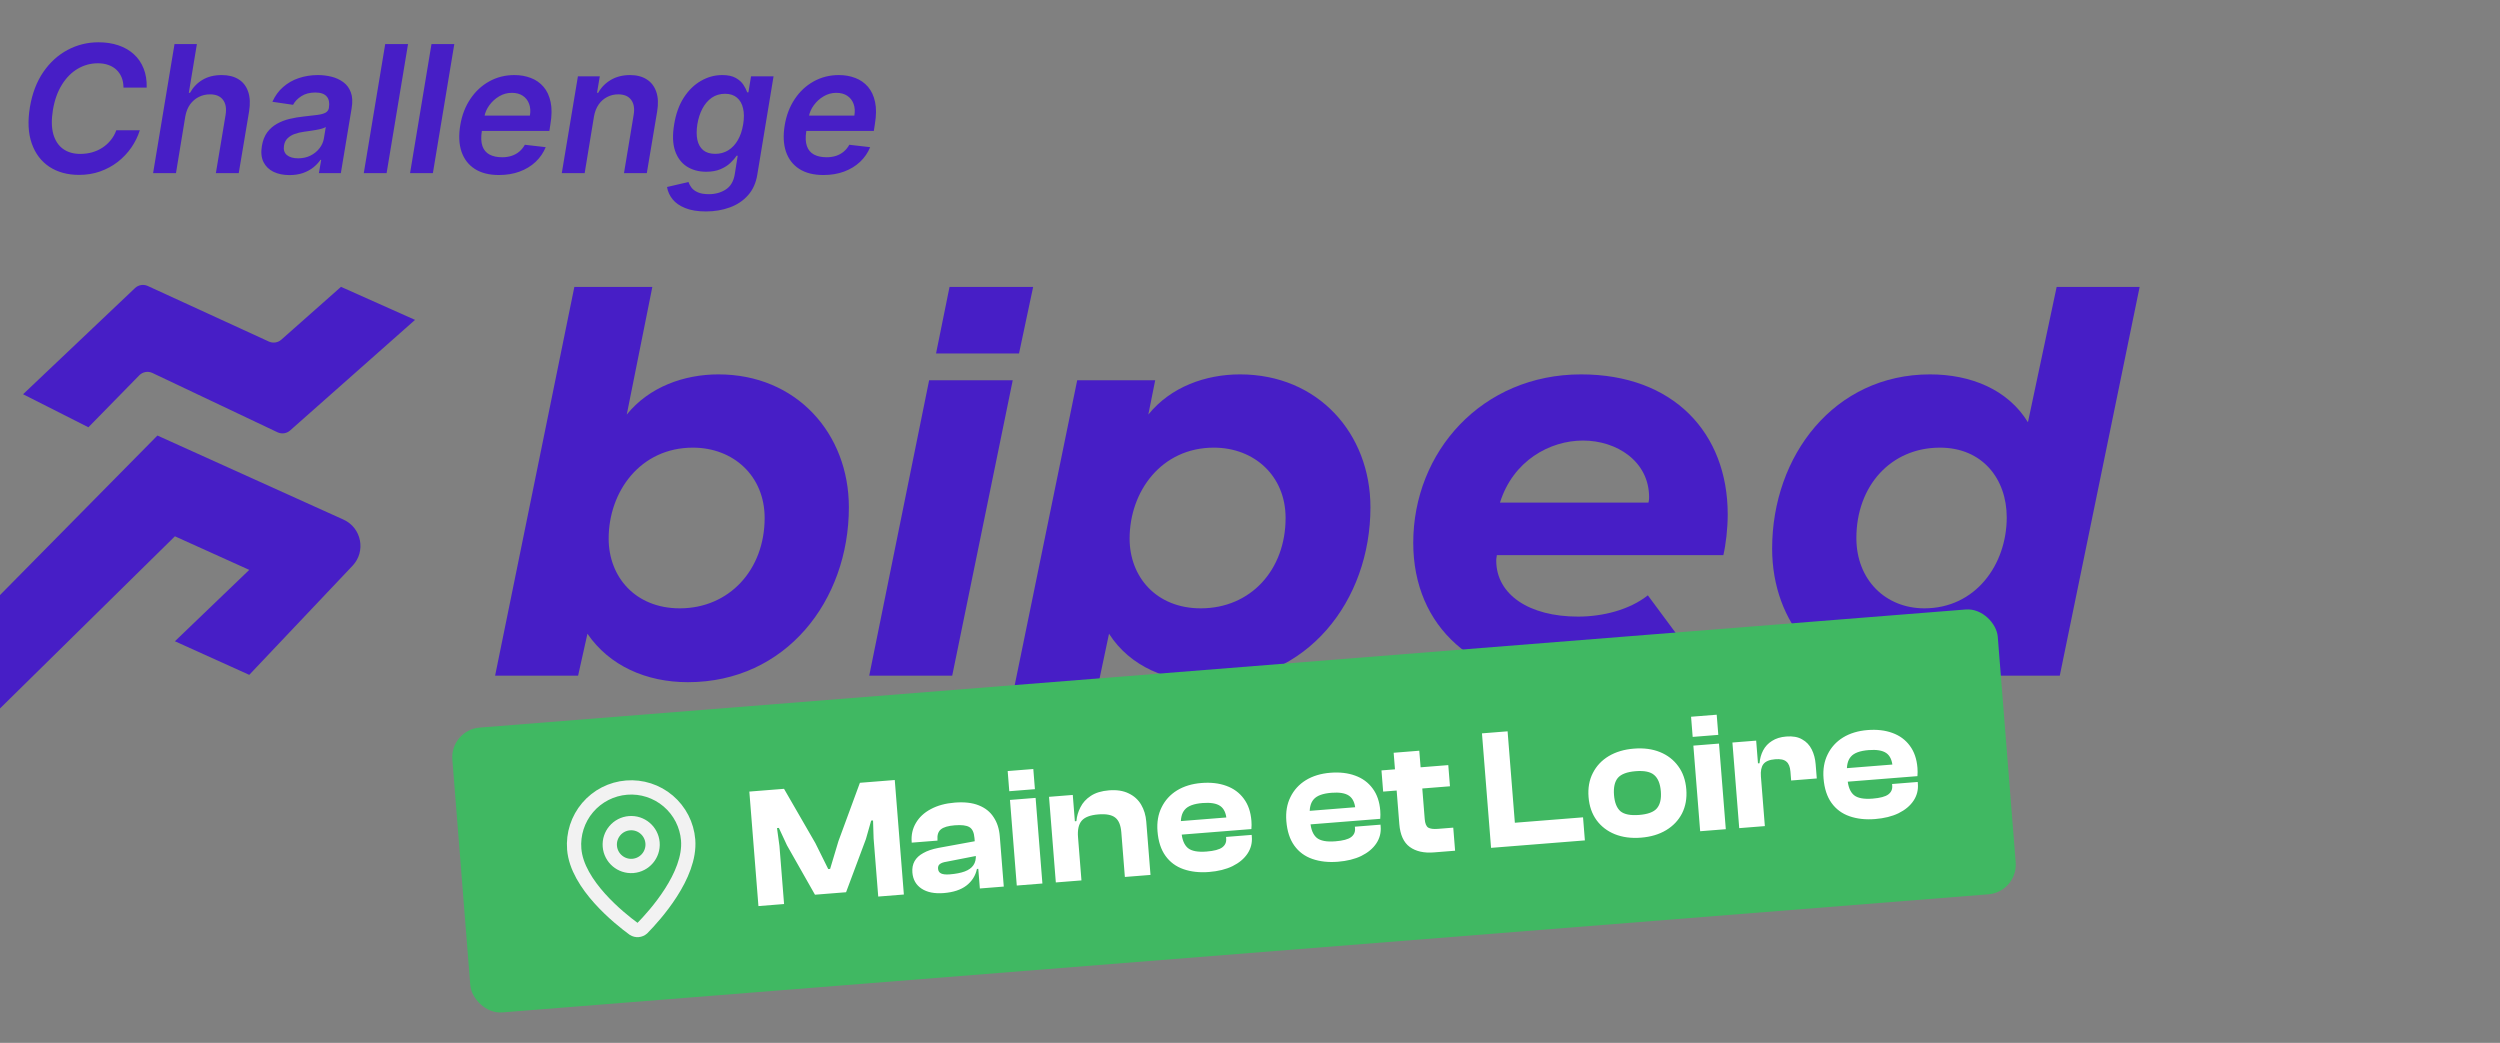
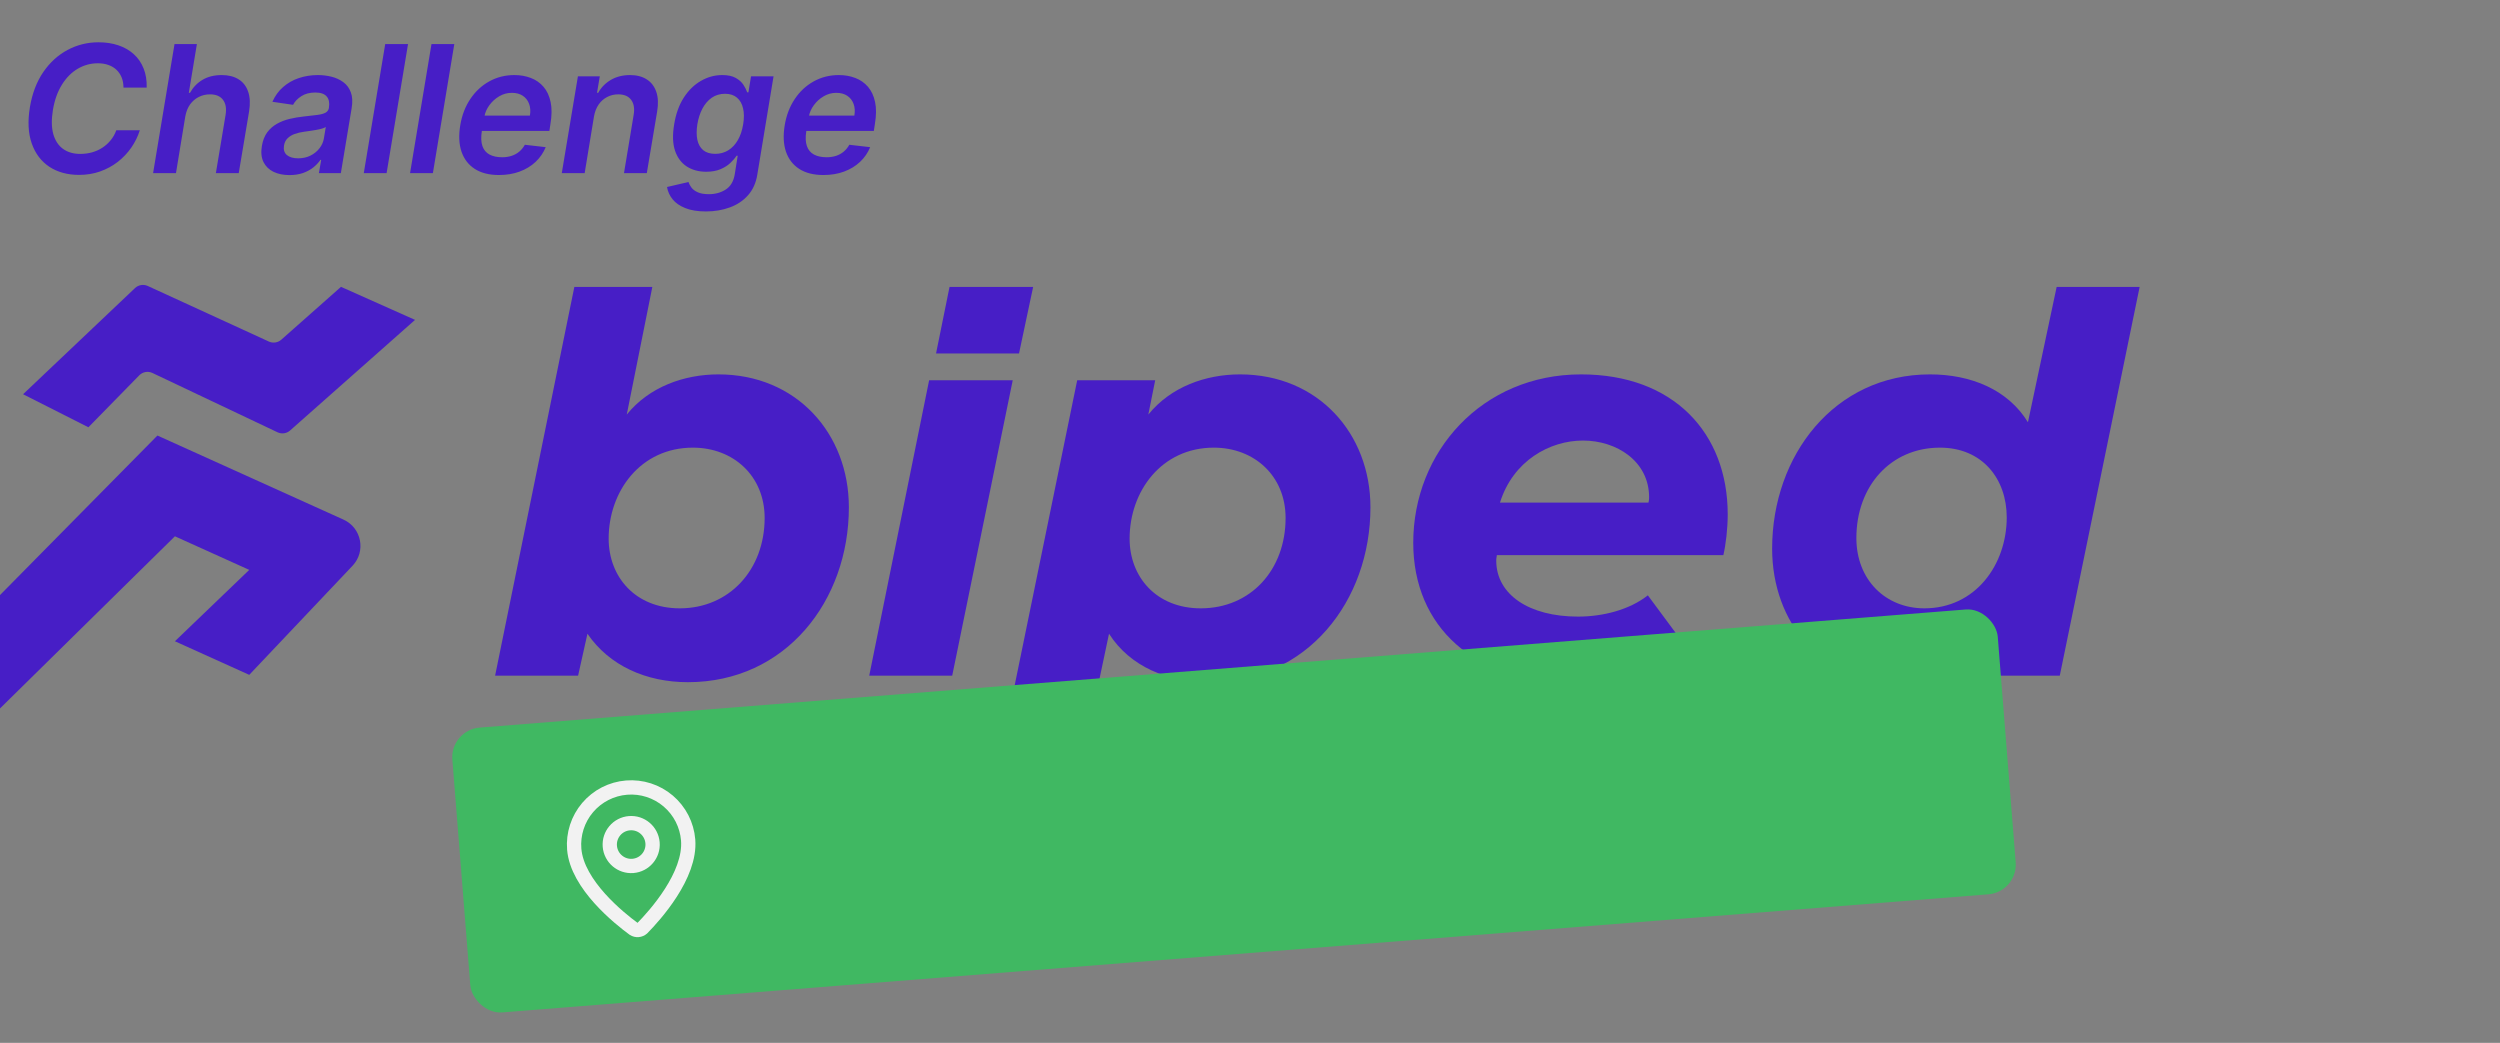
<svg xmlns="http://www.w3.org/2000/svg" width="350" height="146" viewBox="0 0 350 146" fill="none">
  <rect x="0" y="0" width="350" height="146" fill="#808080" stroke="none" />
  <path d="M96.306 95.506C90.453 95.506 85.3 93.19 82.242 88.724L80.932 94.596H69.314L80.408 40.172H91.327L87.746 58.038C90.89 54.151 95.782 52.414 100.586 52.414C111.505 52.414 118.842 60.685 118.842 71.024C118.842 84.092 110.02 95.506 96.306 95.506ZM95.17 85.167C102.071 85.167 107.05 79.791 107.05 72.512C107.05 66.64 102.683 62.67 97.005 62.67C89.667 62.67 85.212 68.79 85.212 75.407C85.212 80.783 88.968 85.167 95.17 85.167Z" fill="#471EC6" />
  <path d="M121.691 94.596L130.077 53.241H141.782L133.309 94.596H121.691Z" fill="#471EC6" />
  <path d="M139.889 106.506L150.807 53.241H161.726L160.765 58.038C163.91 54.151 168.802 52.414 173.606 52.414C184.525 52.414 191.862 60.685 191.862 71.024C191.862 84.092 183.04 95.506 169.326 95.506C163.473 95.506 158.232 93.355 155.262 88.724L151.506 106.506H139.889ZM168.103 85.167C175.091 85.167 179.983 79.791 179.983 72.512C179.983 66.64 175.615 62.67 169.937 62.67C162.6 62.67 158.145 68.79 158.145 75.407C158.145 80.783 161.901 85.167 168.103 85.167Z" fill="#471EC6" />
  <path d="M219.781 95.506C206.503 95.506 197.855 87.814 197.855 75.986C197.855 63.249 207.464 52.414 221.353 52.414C234.281 52.414 241.88 60.602 241.88 72.016C241.88 74.001 241.618 76.234 241.269 77.723H209.56C209.56 77.888 209.473 78.137 209.473 78.468C209.473 83.265 214.103 86.325 220.916 86.325C224.323 86.325 228.079 85.415 230.699 83.347L236.028 90.543C231.835 93.603 226.943 95.506 219.781 95.506ZM209.997 70.362H230.787C230.787 70.362 230.874 70.031 230.874 69.618C230.874 64.572 226.332 61.677 221.615 61.677C216.985 61.677 211.832 64.489 209.997 70.362Z" fill="#471EC6" />
  <path d="M265.569 95.506C255 95.506 248.099 87.152 248.099 76.813C248.099 63.745 256.834 52.414 270.199 52.414C275.964 52.414 281.118 54.564 283.913 59.113L287.931 40.172H299.549L288.368 94.596H277.449L278.41 89.799C275.265 93.934 270.374 95.506 265.569 95.506ZM269.413 85.167C276.576 85.167 280.943 79.046 280.943 72.43C280.943 67.053 277.537 62.67 271.597 62.67C264.696 62.67 259.892 68.046 259.892 75.325C259.892 81.197 263.997 85.167 269.413 85.167Z" fill="#471EC6" />
  <path d="M131.046 49.488L132.934 40.173H144.639L142.663 49.488H131.046Z" fill="#471EC6" />
  <path d="M22.039 60.975L0 83.311V99.181L24.488 75.082L34.895 79.784L24.488 89.776L34.895 94.479L49.357 79.204C51.267 77.187 50.619 73.888 48.087 72.745L22.039 60.975Z" fill="#471EC6" />
  <path d="M18.9 40.332L3.23 55.193L12.376 59.819L19.496 52.547C19.979 52.054 20.721 51.922 21.343 52.217L38.849 60.518C39.434 60.795 40.128 60.697 40.612 60.268L58.105 44.784L47.74 40.158L39.382 47.556C38.903 47.98 38.219 48.082 37.637 47.815L20.686 40.036C20.086 39.761 19.379 39.878 18.9 40.332Z" fill="#471EC6" />
  <path d="M20.535 12.265H17.288C17.288 11.723 17.2 11.244 17.023 10.826C16.847 10.403 16.6 10.044 16.282 9.75C15.964 9.456 15.588 9.235 15.153 9.088C14.717 8.935 14.235 8.859 13.706 8.859C12.694 8.859 11.753 9.115 10.882 9.626C10.011 10.138 9.273 10.882 8.667 11.859C8.061 12.829 7.641 14.009 7.406 15.397C7.188 16.75 7.209 17.882 7.467 18.794C7.732 19.706 8.191 20.394 8.844 20.859C9.497 21.318 10.291 21.547 11.226 21.547C11.797 21.547 12.344 21.477 12.867 21.335C13.391 21.188 13.873 20.974 14.315 20.691C14.761 20.403 15.153 20.053 15.488 19.641C15.829 19.229 16.094 18.762 16.282 18.238H19.573C19.303 19.097 18.906 19.906 18.382 20.665C17.859 21.418 17.229 22.082 16.494 22.659C15.759 23.229 14.935 23.677 14.023 24C13.111 24.324 12.129 24.485 11.076 24.485C9.459 24.485 8.073 24.109 6.92 23.356C5.773 22.597 4.95 21.512 4.45 20.1C3.95 18.682 3.861 16.985 4.185 15.009C4.508 13.085 5.132 11.447 6.056 10.094C6.985 8.741 8.117 7.709 9.453 6.997C10.794 6.279 12.238 5.92 13.785 5.92C14.809 5.92 15.738 6.062 16.573 6.344C17.415 6.626 18.135 7.041 18.735 7.588C19.335 8.129 19.791 8.794 20.103 9.582C20.42 10.365 20.565 11.259 20.535 12.265ZM25.942 16.297L24.636 24.238H21.433L24.433 6.167H27.565L26.436 12.988H26.604C27.033 12.217 27.618 11.612 28.36 11.171C29.107 10.729 30.004 10.509 31.051 10.509C31.98 10.509 32.763 10.706 33.398 11.1C34.033 11.494 34.48 12.07 34.739 12.829C35.004 13.588 35.048 14.515 34.871 15.609L33.424 24.238H30.221L31.58 16.103C31.727 15.191 31.607 14.482 31.218 13.976C30.836 13.465 30.23 13.209 29.401 13.209C28.83 13.209 28.304 13.332 27.821 13.579C27.339 13.82 26.933 14.171 26.604 14.629C26.28 15.088 26.059 15.644 25.942 16.297ZM40.527 24.512C39.669 24.512 38.921 24.359 38.286 24.053C37.651 23.741 37.183 23.282 36.883 22.677C36.589 22.071 36.516 21.323 36.663 20.435C36.792 19.671 37.039 19.038 37.404 18.538C37.774 18.038 38.227 17.638 38.763 17.338C39.304 17.032 39.892 16.803 40.527 16.65C41.169 16.497 41.821 16.385 42.486 16.315C43.298 16.232 43.954 16.156 44.454 16.085C44.96 16.015 45.339 15.909 45.592 15.768C45.845 15.62 45.998 15.397 46.051 15.097V15.044C46.157 14.379 46.051 13.865 45.733 13.5C45.416 13.135 44.886 12.953 44.145 12.953C43.368 12.953 42.716 13.123 42.186 13.465C41.657 13.806 41.271 14.209 41.03 14.674L38.136 14.25C38.501 13.426 39.001 12.738 39.636 12.185C40.271 11.626 41.004 11.209 41.833 10.932C42.669 10.65 43.56 10.509 44.507 10.509C45.154 10.509 45.786 10.585 46.404 10.738C47.027 10.891 47.577 11.144 48.054 11.497C48.536 11.844 48.889 12.318 49.113 12.918C49.342 13.518 49.38 14.268 49.227 15.168L47.719 24.238H44.648L44.966 22.377H44.86C44.607 22.753 44.277 23.106 43.871 23.435C43.466 23.759 42.983 24.021 42.424 24.221C41.866 24.415 41.233 24.512 40.527 24.512ZM41.736 22.165C42.377 22.165 42.954 22.038 43.466 21.785C43.977 21.526 44.398 21.185 44.727 20.762C45.057 20.338 45.263 19.877 45.345 19.377L45.61 17.779C45.492 17.862 45.31 17.938 45.063 18.009C44.816 18.079 44.539 18.141 44.233 18.194C43.933 18.247 43.636 18.294 43.342 18.335C43.048 18.376 42.795 18.412 42.583 18.441C42.095 18.506 41.648 18.612 41.242 18.759C40.842 18.906 40.51 19.112 40.245 19.377C39.986 19.635 39.824 19.971 39.76 20.382C39.666 20.965 39.804 21.409 40.174 21.715C40.545 22.015 41.066 22.165 41.736 22.165ZM57.125 6.167L54.124 24.238H50.93L53.93 6.167H57.125ZM63.603 6.167L60.603 24.238H57.409L60.409 6.167H63.603ZM69.853 24.503C68.494 24.503 67.37 24.221 66.482 23.656C65.594 23.085 64.97 22.279 64.611 21.238C64.258 20.191 64.2 18.959 64.435 17.541C64.664 16.147 65.132 14.924 65.838 13.87C66.544 12.812 67.426 11.988 68.485 11.4C69.55 10.806 70.726 10.509 72.014 10.509C72.85 10.509 73.617 10.644 74.317 10.915C75.017 11.179 75.609 11.591 76.091 12.15C76.573 12.709 76.906 13.421 77.088 14.285C77.27 15.144 77.262 16.168 77.062 17.356L76.912 18.335H65.794L66.138 16.182H74.185C74.291 15.57 74.256 15.026 74.079 14.55C73.903 14.068 73.609 13.688 73.197 13.412C72.785 13.135 72.27 12.997 71.653 12.997C71.023 12.997 70.435 13.159 69.888 13.482C69.347 13.8 68.891 14.212 68.52 14.718C68.15 15.223 67.914 15.756 67.814 16.315L67.453 18.379C67.323 19.227 67.353 19.918 67.541 20.453C67.729 20.988 68.058 21.382 68.529 21.635C69 21.888 69.594 22.015 70.311 22.015C70.782 22.015 71.217 21.95 71.617 21.821C72.017 21.691 72.373 21.497 72.685 21.238C73.003 20.974 73.267 20.65 73.479 20.268L76.4 20.603C76.076 21.391 75.603 22.079 74.979 22.668C74.356 23.25 73.609 23.703 72.738 24.026C71.873 24.344 70.912 24.503 69.853 24.503ZM83.159 16.297L81.853 24.238H78.65L80.909 10.685H83.971L83.582 12.988H83.75C84.173 12.229 84.767 11.626 85.532 11.179C86.297 10.732 87.188 10.509 88.206 10.509C89.129 10.509 89.906 10.709 90.535 11.109C91.165 11.503 91.612 12.082 91.876 12.847C92.141 13.606 92.182 14.526 92 15.609L90.553 24.238H87.359L88.709 16.103C88.862 15.203 88.747 14.497 88.365 13.985C87.988 13.468 87.382 13.209 86.547 13.209C85.988 13.209 85.473 13.332 85.003 13.579C84.532 13.82 84.135 14.171 83.812 14.629C83.494 15.088 83.276 15.644 83.159 16.297ZM98.829 29.603C97.677 29.603 96.715 29.447 95.944 29.135C95.174 28.829 94.579 28.418 94.162 27.9C93.744 27.382 93.485 26.809 93.385 26.18L96.385 25.482C96.474 25.747 96.615 26.009 96.809 26.268C97.009 26.532 97.303 26.75 97.691 26.921C98.079 27.097 98.597 27.185 99.244 27.185C100.15 27.185 100.941 26.965 101.618 26.524C102.294 26.082 102.712 25.365 102.871 24.371L103.277 21.803H103.118C102.906 22.132 102.615 22.471 102.244 22.818C101.88 23.165 101.418 23.456 100.859 23.691C100.306 23.927 99.641 24.044 98.865 24.044C97.824 24.044 96.921 23.8 96.156 23.312C95.391 22.818 94.841 22.082 94.506 21.106C94.177 20.123 94.135 18.894 94.382 17.418C94.624 15.929 95.076 14.674 95.741 13.65C96.412 12.62 97.215 11.841 98.15 11.312C99.085 10.776 100.074 10.509 101.115 10.509C101.909 10.509 102.541 10.644 103.012 10.915C103.482 11.179 103.838 11.5 104.08 11.876C104.321 12.247 104.497 12.597 104.609 12.926H104.777L105.147 10.685H108.297L106.021 24.459C105.833 25.618 105.4 26.576 104.724 27.335C104.047 28.1 103.197 28.668 102.174 29.038C101.156 29.415 100.041 29.603 98.829 29.603ZM100.135 21.538C100.812 21.538 101.418 21.373 101.953 21.044C102.488 20.715 102.935 20.241 103.294 19.623C103.653 19.006 103.903 18.265 104.044 17.4C104.185 16.547 104.18 15.8 104.027 15.159C103.88 14.518 103.594 14.021 103.171 13.668C102.747 13.309 102.194 13.129 101.512 13.129C100.8 13.129 100.177 13.315 99.641 13.685C99.112 14.056 98.677 14.565 98.335 15.212C98 15.853 97.765 16.582 97.629 17.4C97.5 18.229 97.5 18.956 97.629 19.579C97.765 20.197 98.038 20.679 98.45 21.026C98.868 21.368 99.43 21.538 100.135 21.538ZM115.277 24.503C113.918 24.503 112.794 24.221 111.906 23.656C111.018 23.085 110.394 22.279 110.035 21.238C109.683 20.191 109.624 18.959 109.859 17.541C110.088 16.147 110.556 14.924 111.262 13.87C111.968 12.812 112.85 11.988 113.909 11.4C114.974 10.806 116.15 10.509 117.439 10.509C118.274 10.509 119.041 10.644 119.741 10.915C120.442 11.179 121.033 11.591 121.515 12.15C121.997 12.709 122.33 13.421 122.512 14.285C122.694 15.144 122.686 16.168 122.486 17.356L122.336 18.335H111.218L111.562 16.182H119.609C119.715 15.57 119.68 15.026 119.503 14.55C119.327 14.068 119.033 13.688 118.621 13.412C118.209 13.135 117.694 12.997 117.077 12.997C116.447 12.997 115.859 13.159 115.312 13.482C114.771 13.8 114.315 14.212 113.944 14.718C113.574 15.223 113.338 15.756 113.238 16.315L112.877 18.379C112.747 19.227 112.777 19.918 112.965 20.453C113.153 20.988 113.483 21.382 113.953 21.635C114.424 21.888 115.018 22.015 115.736 22.015C116.206 22.015 116.641 21.95 117.041 21.821C117.441 21.691 117.797 21.497 118.109 21.238C118.427 20.974 118.691 20.65 118.903 20.268L121.824 20.603C121.5 21.391 121.027 22.079 120.403 22.668C119.78 23.25 119.033 23.703 118.162 24.026C117.297 24.344 116.336 24.503 115.277 24.503Z" fill="#471EC6" />
  <g clip-path="url(#clip0_4365_1583)">
    <rect x="63" y="102.193" width="217.038" height="40" rx="4.161" transform="rotate(-4.544 63 102.193)" fill="#40B862" />
    <path d="M96.34 117.592C96.743 122.568 91.642 128.199 89.918 129.95C89.756 130.094 89.552 130.181 89.335 130.198C89.119 130.216 88.903 130.163 88.72 130.047C86.737 128.596 80.796 123.861 80.392 118.884C80.221 116.769 80.897 114.673 82.271 113.056C83.645 111.44 85.605 110.435 87.72 110.264C89.835 110.093 91.931 110.768 93.548 112.142C95.164 113.517 96.169 115.477 96.34 117.592Z" stroke="#F2F2F2" stroke-width="2" stroke-linecap="round" stroke-linejoin="round" />
    <path d="M88.609 121.228C90.26 121.094 91.49 119.647 91.356 117.995C91.222 116.344 89.775 115.114 88.124 115.248C86.472 115.381 85.242 116.829 85.376 118.48C85.51 120.132 86.957 121.362 88.609 121.228Z" stroke="#F2F2F2" stroke-width="2" stroke-linecap="round" stroke-linejoin="round" />
-     <path d="M109.77 126.565L106.181 126.851L104.907 110.821L109.764 110.435L114.148 118.032L115.953 121.668L116.217 121.647L117.377 117.775L120.387 109.591L125.267 109.203L126.541 125.233L122.952 125.518L122.306 117.383L122.226 114.862L121.963 114.883L121.229 117.469L118.45 124.913L114.096 125.259L110.176 118.347L109.043 115.909L108.78 115.93L109.123 118.431L109.77 126.565ZM140.529 124.121L137.18 124.387L136.954 121.54L136.759 121.508L136.426 117.321C136.364 116.539 136.123 116.029 135.702 115.789C135.298 115.549 134.617 115.466 133.66 115.542C132.751 115.614 132.108 115.802 131.731 116.105C131.354 116.408 131.192 116.902 131.247 117.588L131.254 117.684L127.642 117.971L127.636 117.899C127.557 116.91 127.752 116.02 128.218 115.228C128.684 114.421 129.379 113.772 130.303 113.281C131.241 112.773 132.365 112.467 133.672 112.363C135.012 112.257 136.13 112.385 137.025 112.747C137.937 113.108 138.631 113.663 139.108 114.411C139.599 115.142 139.887 116.035 139.97 117.087L140.529 124.121ZM132.127 125.03C130.835 125.132 129.799 124.926 129.02 124.41C128.241 123.894 127.812 123.141 127.733 122.153C127.685 121.546 127.787 121.017 128.04 120.563C128.293 120.11 128.697 119.733 129.251 119.432C129.803 119.115 130.506 118.875 131.36 118.71L136.699 117.732L136.863 119.79L132.501 120.642C132.072 120.708 131.76 120.821 131.565 120.981C131.383 121.124 131.304 121.339 131.327 121.626C131.352 121.945 131.498 122.166 131.765 122.29C132.031 122.413 132.428 122.454 132.954 122.412C133.815 122.343 134.519 122.207 135.064 122.003C135.61 121.799 136.012 121.511 136.272 121.137C136.546 120.746 136.658 120.248 136.61 119.641L136.943 119.591L137.105 121.624L136.77 121.651C136.572 122.598 136.08 123.375 135.294 123.983C134.522 124.574 133.467 124.923 132.127 125.03ZM145.937 123.691L142.348 123.976L141.396 111.99L144.985 111.705L145.937 123.691ZM144.888 110.485L141.299 110.77L141.075 107.947L144.663 107.662L144.888 110.485ZM161.07 122.489L157.481 122.774L156.983 116.506C156.906 115.533 156.627 114.857 156.148 114.477C155.667 114.082 154.876 113.928 153.776 114.016C152.627 114.107 151.841 114.41 151.416 114.926C151.006 115.424 150.842 116.183 150.923 117.204L150.469 117.24L150.027 115.012L150.697 114.959C150.755 114.28 150.944 113.631 151.264 113.012C151.583 112.376 152.063 111.849 152.703 111.429C153.359 110.991 154.213 110.731 155.265 110.647C156.35 110.561 157.268 110.705 158.02 111.078C158.771 111.436 159.35 111.96 159.758 112.65C160.166 113.34 160.406 114.131 160.477 115.024L161.07 122.489ZM151.404 123.257L147.816 123.542L146.863 111.556L150.189 111.292L150.485 115.024L150.758 115.122L151.404 123.257ZM169.268 122.078C167.944 122.183 166.754 122.053 165.698 121.688C164.642 121.322 163.798 120.699 163.166 119.818C162.534 118.938 162.163 117.795 162.051 116.392C161.95 115.116 162.141 113.993 162.626 113.024C163.11 112.038 163.825 111.251 164.774 110.662C165.738 110.072 166.882 109.724 168.206 109.619C169.514 109.515 170.672 109.648 171.68 110.017C172.705 110.385 173.523 110.986 174.135 111.82C174.746 112.638 175.1 113.67 175.199 114.914C175.216 115.121 175.223 115.313 175.221 115.49C175.219 115.666 175.21 115.86 175.195 116.07L164.429 116.925L164.279 115.035L172.509 114.381L171.788 115.618C171.776 115.459 171.764 115.307 171.752 115.163C171.741 115.02 171.729 114.876 171.718 114.733C171.646 113.824 171.347 113.189 170.82 112.83C170.294 112.47 169.473 112.335 168.357 112.424C167.144 112.52 166.318 112.827 165.878 113.343C165.436 113.844 165.256 114.604 165.337 115.625L165.409 116.534C165.49 117.555 165.789 118.286 166.305 118.726C166.821 119.151 167.692 119.314 168.92 119.217C169.973 119.133 170.704 118.938 171.113 118.633C171.522 118.328 171.706 117.92 171.666 117.409L171.647 117.17L175.236 116.885L175.256 117.148C175.325 118.009 175.123 118.796 174.65 119.508C174.176 120.219 173.477 120.805 172.55 121.263C171.638 121.705 170.544 121.977 169.268 122.078ZM187.305 120.645C185.981 120.75 184.791 120.62 183.735 120.254C182.679 119.889 181.835 119.266 181.203 118.385C180.571 117.504 180.2 116.362 180.088 114.958C179.987 113.682 180.178 112.56 180.663 111.59C181.146 110.605 181.862 109.818 182.811 109.229C183.775 108.639 184.919 108.291 186.243 108.186C187.551 108.082 188.709 108.214 189.717 108.584C190.742 108.952 191.56 109.553 192.172 110.387C192.783 111.205 193.137 112.236 193.236 113.48C193.253 113.688 193.26 113.88 193.258 114.056C193.256 114.233 193.247 114.426 193.232 114.636L182.466 115.492L182.315 113.602L190.546 112.948L189.825 114.185C189.813 114.025 189.801 113.874 189.789 113.73C189.778 113.587 189.766 113.443 189.755 113.299C189.683 112.39 189.383 111.756 188.857 111.397C188.331 111.037 187.51 110.902 186.393 110.99C185.181 111.087 184.355 111.393 183.914 111.91C183.473 112.41 183.292 113.171 183.374 114.192L183.446 115.101C183.527 116.122 183.826 116.852 184.342 117.293C184.858 117.717 185.729 117.881 186.957 117.783C188.01 117.7 188.741 117.505 189.15 117.2C189.559 116.894 189.743 116.486 189.703 115.976L189.684 115.737L193.272 115.452L193.293 115.715C193.362 116.576 193.159 117.363 192.686 118.074C192.213 118.786 191.513 119.371 190.587 119.83C189.675 120.272 188.581 120.543 187.305 120.645ZM203.713 119.1L200.746 119.336C199.343 119.447 198.215 119.192 197.363 118.569C196.511 117.947 196.025 116.878 195.904 115.363L195.112 105.386L198.7 105.101L199.461 114.671C199.509 115.277 199.669 115.674 199.94 115.861C200.227 116.03 200.681 116.091 201.303 116.041L203.456 115.87L203.713 119.1ZM202.996 110.08L193.642 110.824L193.406 107.857L202.76 107.114L202.996 110.08ZM212.337 118.415L208.748 118.7L207.475 102.67L211.063 102.385L212.337 118.415ZM221.883 117.656L209.753 118.62L209.497 115.39L221.626 114.426L221.883 117.656ZM229.734 117.273C228.379 117.381 227.162 117.22 226.085 116.792C225.024 116.363 224.169 115.709 223.521 114.829C222.872 113.934 222.498 112.856 222.398 111.596C222.296 110.32 222.496 109.197 222.997 108.226C223.496 107.239 224.236 106.45 225.216 105.859C226.212 105.266 227.388 104.916 228.744 104.808C230.116 104.699 231.332 104.859 232.393 105.289C233.455 105.718 234.31 106.38 234.959 107.276C235.607 108.155 235.981 109.233 236.083 110.509C236.183 111.769 235.983 112.892 235.484 113.879C234.983 114.849 234.242 115.631 233.262 116.222C232.282 116.814 231.106 117.164 229.734 117.273ZM229.482 114.091C230.694 113.995 231.52 113.688 231.96 113.172C232.416 112.638 232.601 111.845 232.518 110.792C232.433 109.723 232.123 108.961 231.59 108.506C231.072 108.05 230.207 107.87 228.995 107.966C227.783 108.063 226.949 108.378 226.494 108.911C226.055 109.444 225.877 110.244 225.962 111.313C226.046 112.366 226.347 113.12 226.865 113.577C227.397 114.016 228.269 114.187 229.482 114.091ZM241.612 116.088L238.023 116.373L237.071 104.387L240.66 104.102L241.612 116.088ZM240.563 102.882L236.974 103.167L236.75 100.344L240.338 100.059L240.563 102.882ZM247.079 115.654L243.491 115.939L242.538 103.953L245.864 103.688L246.135 107.11L246.408 107.208L247.079 115.654ZM246.528 108.716L245.81 108.773L245.662 106.907L246.332 106.853C246.391 106.19 246.56 105.591 246.839 105.055C247.132 104.502 247.546 104.06 248.082 103.729C248.616 103.381 249.282 103.176 250.079 103.113C250.988 103.04 251.729 103.174 252.302 103.514C252.889 103.836 253.336 104.306 253.642 104.924C253.946 105.526 254.13 106.218 254.192 106.999L254.35 108.985L250.761 109.27L250.662 108.026C250.609 107.356 250.419 106.89 250.094 106.627C249.782 106.346 249.26 106.235 248.526 106.294C247.729 106.357 247.177 106.585 246.871 106.979C246.582 107.371 246.467 107.95 246.528 108.716ZM262.513 114.668C261.189 114.773 259.999 114.643 258.943 114.278C257.887 113.912 257.043 113.289 256.411 112.408C255.779 111.528 255.408 110.385 255.296 108.982C255.195 107.706 255.386 106.583 255.871 105.614C256.355 104.628 257.071 103.841 258.019 103.252C258.983 102.662 260.127 102.314 261.451 102.209C262.759 102.105 263.917 102.238 264.925 102.607C265.95 102.975 266.768 103.576 267.38 104.41C267.991 105.228 268.346 106.26 268.444 107.504C268.461 107.711 268.468 107.903 268.466 108.08C268.464 108.256 268.455 108.45 268.44 108.66L257.674 109.515L257.524 107.625L265.754 106.971L265.033 108.208C265.021 108.049 265.009 107.897 264.997 107.753C264.986 107.61 264.975 107.466 264.963 107.323C264.891 106.414 264.592 105.779 264.066 105.42C263.539 105.06 262.718 104.925 261.602 105.014C260.389 105.11 259.563 105.417 259.123 105.933C258.681 106.434 258.501 107.194 258.582 108.215L258.654 109.124C258.735 110.145 259.034 110.876 259.55 111.316C260.066 111.741 260.937 111.904 262.166 111.807C263.218 111.723 263.949 111.528 264.358 111.223C264.767 110.918 264.952 110.51 264.911 109.999L264.892 109.76L268.481 109.475L268.502 109.738C268.57 110.599 268.368 111.386 267.895 112.098C267.421 112.809 266.722 113.395 265.795 113.853C264.883 114.295 263.789 114.567 262.513 114.668Z" fill="white" />
  </g>
  <defs>
    <clipPath id="clip0_4365_1583">
      <rect x="63" y="102.193" width="217.038" height="40" rx="4.161" transform="rotate(-4.544 63 102.193)" fill="white" />
    </clipPath>
  </defs>
</svg>